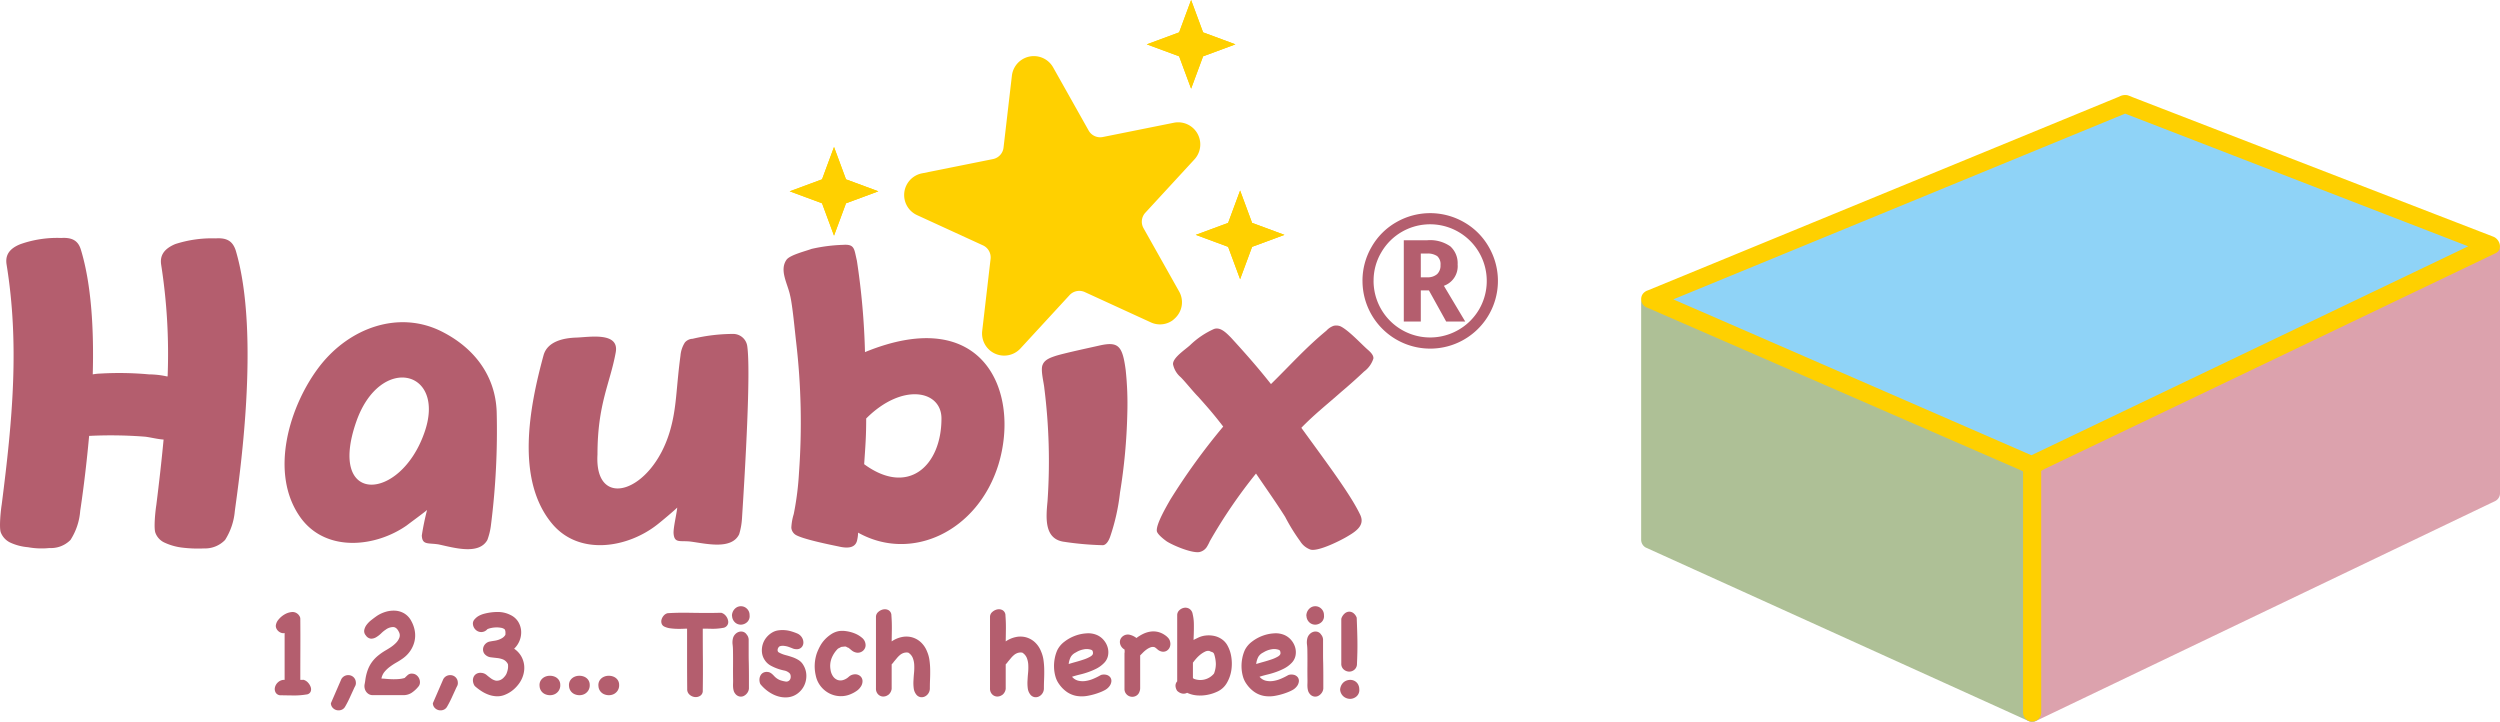
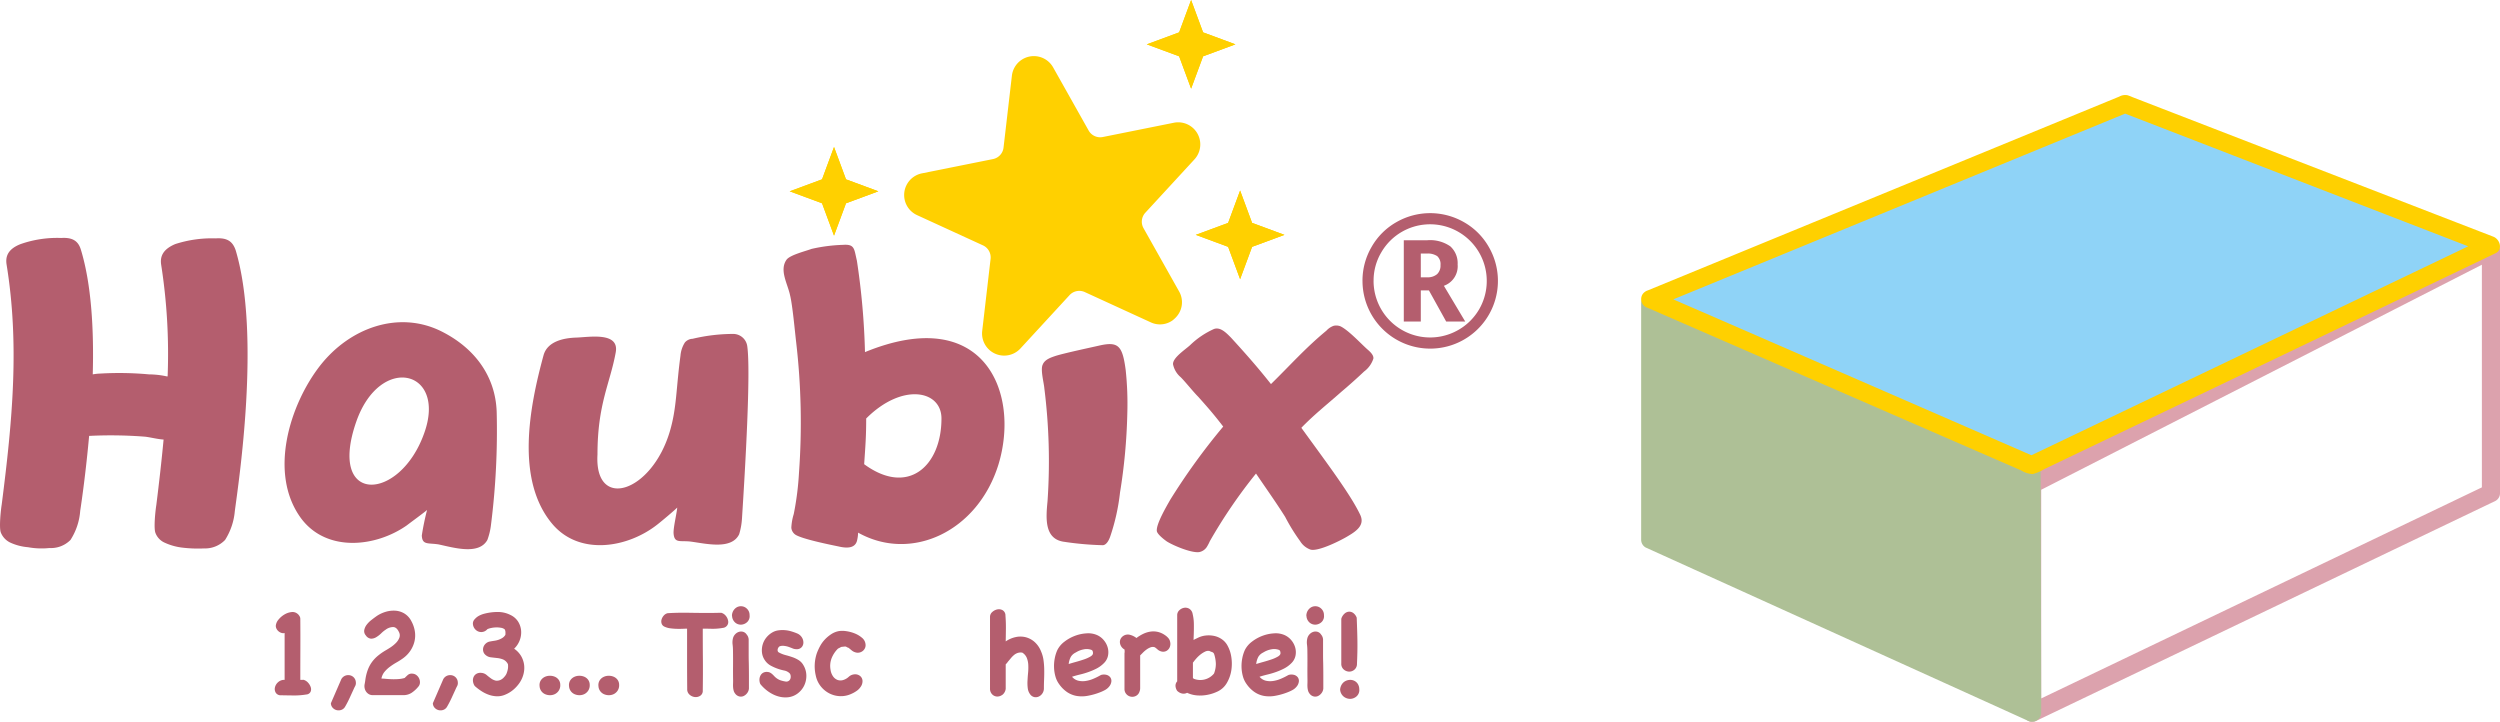
<svg xmlns="http://www.w3.org/2000/svg" width="388.307" height="112.083" viewBox="0 0 388.307 112.083">
  <defs>
    <clipPath id="clip-path">
      <path id="Pfad_21945" data-name="Pfad 21945" d="M196.309,144.432l-1.3,11.18a2.748,2.748,0,0,1-2.188,2.376l-11.036,2.218a2.748,2.748,0,0,0-.6,5.192l10.23,4.693a2.749,2.749,0,0,1,1.584,2.816l-1.3,11.18a2.747,2.747,0,0,0,4.75,2.179l7.626-8.28a2.748,2.748,0,0,1,3.167-.637l10.232,4.695a2.749,2.749,0,0,0,3.541-3.846l-5.519-9.81a2.752,2.752,0,0,1,.374-3.21l7.625-8.28a2.748,2.748,0,0,0-2.562-4.556l-11.035,2.218a2.748,2.748,0,0,1-2.937-1.348l-5.518-9.81a2.677,2.677,0,0,0-2.373-1.4,2.724,2.724,0,0,0-2.752,2.432" transform="translate(-179.575 -142)" fill="none" />
    </clipPath>
  </defs>
  <g id="Gruppe_5281" data-name="Gruppe 5281" transform="translate(-57.674 -47.917)">
    <g id="Gruppe_5126" data-name="Gruppe 5126" transform="translate(-1.365 357.704)">
      <path id="Pfad_21904" data-name="Pfad 21904" d="M233.55,143.823l-1.86-5.026-5.025-1.859,5.025-1.86,1.86-5.026,1.86,5.026,5.025,1.86L235.41,138.8Z" transform="translate(10.496 -439.837)" fill="#ffd000" />
      <path id="Pfad_21905" data-name="Pfad 21905" d="M231.691,135.077l-5.025,1.86,5.025,1.859,1.859,5.026,1.86-5.026,5.025-1.859-5.025-1.86-1.86-5.025Z" transform="translate(10.495 -439.837)" fill="#ffd000" />
      <path id="Pfad_21906" data-name="Pfad 21906" d="M243.234,181.48l-1.86-5.025-5.025-1.86,5.025-1.86,1.86-5.026,1.86,5.026,5.026,1.86-5.026,1.86Z" transform="translate(8.422 -447.902)" fill="#ffd000" />
      <path id="Pfad_21907" data-name="Pfad 21907" d="M241.374,172.735l-5.025,1.859,5.025,1.86,1.86,5.025,1.859-5.025,5.026-1.86-5.026-1.859-1.859-5.026Z" transform="translate(8.422 -447.902)" fill="#ffd000" />
      <path id="Pfad_21908" data-name="Pfad 21908" d="M162.969,172.873l-1.86-5.025-5.026-1.86,5.026-1.86,1.86-5.025,1.86,5.025,5.025,1.86-5.025,1.86Z" transform="translate(25.612 -446.059)" fill="#ffd000" />
      <path id="Pfad_21909" data-name="Pfad 21909" d="M161.11,164.127l-5.026,1.859,5.026,1.86,1.859,5.026,1.86-5.026,5.025-1.86-5.025-1.859-1.86-5.025Z" transform="translate(25.612 -446.059)" fill="#ffd000" />
      <path id="Pfad_21910" data-name="Pfad 21910" d="M28.3,225.178a9.119,9.119,0,0,1-2.83-.817,2.7,2.7,0,0,1-1.319-1.446c-.315-.754,0-3.583.126-4.338.439-3.521.817-6.852,1.131-10.184-.943-.063-1.885-.315-2.828-.441a67.861,67.861,0,0,0-8.738-.126c-.5,5.533-1.132,10-1.384,11.631a9.686,9.686,0,0,1-1.509,4.526,4.263,4.263,0,0,1-3.269,1.258,11.768,11.768,0,0,1-3.332-.126,8.171,8.171,0,0,1-2.829-.754,2.939,2.939,0,0,1-1.383-1.509c-.314-.754,0-3.584.125-4.338,1.7-13.265,2.767-24.959.754-37.344-.188-1.258.252-2.389,2.2-3.143a17.133,17.133,0,0,1,6.287-.944c1.886-.125,2.7.567,3.08,1.886,1.635,5.407,2.013,12.511,1.823,19.3a7.7,7.7,0,0,1,1.194-.126,50.487,50.487,0,0,1,7.544.126,13.317,13.317,0,0,1,2.767.314h.125a89.689,89.689,0,0,0-1.005-17.351c-.189-1.257.251-2.39,2.2-3.206a18.562,18.562,0,0,1,6.287-.881c1.886-.125,2.64.567,3.08,1.823,3.961,13.2.44,36.212-.127,40.551a9.906,9.906,0,0,1-1.509,4.463,4.306,4.306,0,0,1-3.269,1.321,20.437,20.437,0,0,1-3.394-.126" transform="translate(59.04 -449.907)" fill="#b45e6e" />
      <path id="Pfad_21911" data-name="Pfad 21911" d="M80.14,228.244c-1.635-.251-2.515.125-2.578-1.384a39.925,39.925,0,0,1,.817-3.961c-.5.441-2.578,1.95-3.143,2.389-4.842,3.4-12.448,4.213-16.409-1.068-5.156-6.979-1.761-17.729,2.954-23.764,4.653-5.91,12.2-8.55,18.735-5.344,5.093,2.515,8.488,6.852,8.676,12.573a116.28,116.28,0,0,1-.88,17.477,10.088,10.088,0,0,1-.566,2.389c-1.319,2.389-5.217,1.2-7.606.692m-2.2-17.289c3.521-9.807-6.852-12.386-10.562-1.76-4.526,13.013,6.79,12.448,10.562,1.76" transform="translate(46.994 -453.476)" fill="#b45e6e" />
      <path id="Pfad_21912" data-name="Pfad 21912" d="M108.139,225.528c-5.721-6.853-3.52-18.169-1.32-26.216.629-2.137,3.143-2.641,5.093-2.7s6.726-.942,6.1,2.327c-.881,4.841-2.829,7.984-2.829,15.842-.5,8.738,8.424,5.972,11.253-3.646,1.069-3.646.942-6.538,1.635-11.693a4.509,4.509,0,0,1,.692-2.075,1.668,1.668,0,0,1,1.194-.567,27.378,27.378,0,0,1,6.35-.754,2.209,2.209,0,0,1,2.138,1.886c.565,3.961-.315,18.986-.818,26.782a10.535,10.535,0,0,1-.44,2.451c-1.194,2.452-5.155,1.447-7.544,1.132-1.635-.189-2.515.314-2.64-1.257-.063-.88.5-3.143.566-4.023-.5.5-2.452,2.137-3.018,2.577-4.652,3.71-12.2,4.966-16.409-.062" transform="translate(36.659 -453.966)" fill="#b45e6e" />
      <path id="Pfad_21913" data-name="Pfad 21913" d="M163.375,225.28c-1.2-.251-5.6-1.131-6.665-1.823a1.468,1.468,0,0,1-.629-1.068,8.5,8.5,0,0,1,.376-2.138,45.477,45.477,0,0,0,.818-6.475,108.157,108.157,0,0,0-.44-20.18c-.189-1.572-.566-5.784-.944-7.293-.376-1.824-1.7-3.9-.566-5.533.5-.754,3.081-1.383,3.9-1.7a25.544,25.544,0,0,1,4.9-.629c1.824-.126,1.7.629,2.137,2.452a112.077,112.077,0,0,1,1.258,14.209c18.419-7.545,24.141,6.161,20.745,17.414-3.206,10.436-13.516,15.277-21.814,10.625a5.524,5.524,0,0,1-.127,1.068c-.188,1.132-1.131,1.51-2.953,1.069m16.03-19.866c0-4.4-6.1-5.6-11.693,0,0,2.892-.125,4.275-.314,7.1,6.851,5.029,12.007.251,12.007-7.1" transform="translate(25.87 -450.198)" fill="#b45e6e" />
      <path id="Pfad_21914" data-name="Pfad 21914" d="M209.576,228.794c-3.332-.314-3.018-3.709-2.767-6.35a90.8,90.8,0,0,0-.5-17.54c-.063-.817-.629-2.893-.251-3.647.314-.817,1.319-1.131,2.074-1.383,1.447-.44,5.282-1.257,6.665-1.572,3.017-.692,3.646,0,4.149,3.772a49.606,49.606,0,0,1,.251,6.853,87.972,87.972,0,0,1-1.132,12.2,32.1,32.1,0,0,1-1.509,6.79c-.189.566-.566,1.32-1.132,1.383a47.684,47.684,0,0,1-5.846-.5" transform="translate(14.937 -454.404)" fill="#b45e6e" />
      <path id="Pfad_21915" data-name="Pfad 21915" d="M230.22,227.944c-.441-.314-1.509-1.132-1.572-1.635-.126-1.069,1.509-3.835,2.075-4.841a99.471,99.471,0,0,1,8.236-11.38c-1.446-1.885-2.326-2.891-3.9-4.652-.754-.754-1.949-2.263-2.7-3.017a3.551,3.551,0,0,1-1.194-2.013c-.063-1.005,1.886-2.263,2.641-2.955a12.872,12.872,0,0,1,3.708-2.515c1.007-.376,1.949.629,2.641,1.32,2.074,2.264,4.086,4.526,6.224,7.23,3.017-2.955,5.343-5.6,8.613-8.3a2.766,2.766,0,0,1,1.132-.754,1.834,1.834,0,0,1,1.006.063c1.257.566,3.331,2.829,4.275,3.646.44.378.943.88.88,1.383a4.033,4.033,0,0,1-1.446,2.012c-1.132,1.07-2.326,2.137-3.521,3.143-2.2,1.95-4.211,3.521-6.223,5.6,4.149,5.721,7.607,10.31,9.116,13.453.754,1.509-.314,2.452-1.823,3.332-1.006.629-4.589,2.452-5.847,2.138a3.1,3.1,0,0,1-1.635-1.321,29.112,29.112,0,0,1-2.326-3.772c-1.509-2.389-2.954-4.4-4.526-6.727a79.272,79.272,0,0,0-7.168,10.5,6.864,6.864,0,0,1-.5.943,1.826,1.826,0,0,1-1.132.754c-1.194.189-4.023-1.006-5.029-1.635" transform="translate(10.072 -453.617)" fill="#b45e6e" />
      <path id="Pfad_21916" data-name="Pfad 21916" d="M58.792,261.549a1.5,1.5,0,0,1,.7.459,1.887,1.887,0,0,1,.409.709.968.968,0,0,1-.04.7.781.781,0,0,1-.648.409,11.331,11.331,0,0,1-1.977.151q-1.02-.011-1.917-.03a.909.909,0,0,1-.849-.38,1.12,1.12,0,0,1-.14-.828,1.52,1.52,0,0,1,.489-.819,1.439,1.439,0,0,1,1.018-.369v-7.27a.922.922,0,0,1-.519-.03,1.3,1.3,0,0,1-.46-.27,1.23,1.23,0,0,1-.309-.429.894.894,0,0,1-.07-.509,1.8,1.8,0,0,1,.449-.9,3.467,3.467,0,0,1,.908-.759,2.73,2.73,0,0,1,1.07-.359,1.206,1.206,0,0,1,.949.28,1.15,1.15,0,0,1,.289.34.8.8,0,0,1,.13.4q.019,2.4.01,4.764t-.01,4.743Z" transform="translate(47.41 -465.743)" fill="#b45e6e" />
      <path id="Pfad_21917" data-name="Pfad 21917" d="M67.02,264.121a1.223,1.223,0,0,1,.6-.54,1.274,1.274,0,0,1,.719-.069,1.159,1.159,0,0,1,.938,1.088.987.987,0,0,1-.11.6c-.1.186-.189.373-.27.56q-.3.659-.609,1.327t-.669,1.289a1.106,1.106,0,0,1-.58.509,1.267,1.267,0,0,1-.719.049,1.225,1.225,0,0,1-.628-.359,1.062,1.062,0,0,1-.291-.719Z" transform="translate(45.033 -468.415)" fill="#b45e6e" />
      <path id="Pfad_21918" data-name="Pfad 21918" d="M77.356,254.021c-.226-.467-.512-.709-.859-.729a1.993,1.993,0,0,0-1.179.409,4.318,4.318,0,0,0-.688.56,4.255,4.255,0,0,1-.769.6,1.557,1.557,0,0,1-.809.24,1.087,1.087,0,0,1-.809-.5,1,1,0,0,1-.249-.858,2.021,2.021,0,0,1,.388-.829,4.012,4.012,0,0,1,.71-.709q.409-.319.689-.519a5.042,5.042,0,0,1,1.438-.728,4.3,4.3,0,0,1,1.548-.21,3.148,3.148,0,0,1,1.437.429,2.984,2.984,0,0,1,1.109,1.209,4.842,4.842,0,0,1,.539,1.578,4.087,4.087,0,0,1-.06,1.557,4.429,4.429,0,0,1-.629,1.438,4.617,4.617,0,0,1-1.169,1.2,10.387,10.387,0,0,1-.968.618,10.238,10.238,0,0,0-1.018.659,4.851,4.851,0,0,0-.859.8,2.292,2.292,0,0,0-.49,1.058c.146,0,.362.014.649.04s.6.046.938.06a9.636,9.636,0,0,0,1.059-.02,4.31,4.31,0,0,0,.989-.181.566.566,0,0,1-.119.1q.3-.3.57-.548a.94.94,0,0,1,.749-.211,1.079,1.079,0,0,1,.609.23,1.393,1.393,0,0,1,.409.509,1.429,1.429,0,0,1,.13.649,1,1,0,0,1-.25.629,4.8,4.8,0,0,1-1.018.938,2.3,2.3,0,0,1-1.318.38H73.3a1.17,1.17,0,0,1-.8-.3,1.358,1.358,0,0,1-.438-.739,1.535,1.535,0,0,1-.01-.679q.068-.338.11-.679a7.356,7.356,0,0,1,.359-1.477,5.087,5.087,0,0,1,.619-1.2,5.294,5.294,0,0,1,.908-.989,9.223,9.223,0,0,1,1.228-.868c.213-.119.472-.28.78-.479a5.256,5.256,0,0,0,.838-.68,2.345,2.345,0,0,0,.549-.828,1.075,1.075,0,0,0-.09-.929" transform="translate(43.625 -465.685)" fill="#b45e6e" />
      <path id="Pfad_21919" data-name="Pfad 21919" d="M87.174,264.121a1.222,1.222,0,0,1,.6-.54,1.276,1.276,0,0,1,.719-.069,1.159,1.159,0,0,1,.938,1.088.981.981,0,0,1-.11.6c-.1.186-.189.373-.269.56q-.3.659-.61,1.327t-.669,1.289a1.1,1.1,0,0,1-.579.509,1.268,1.268,0,0,1-.719.049,1.227,1.227,0,0,1-.629-.359,1.065,1.065,0,0,1-.29-.719Z" transform="translate(40.716 -468.415)" fill="#b45e6e" />
      <path id="Pfad_21920" data-name="Pfad 21920" d="M93.741,262.487a1.609,1.609,0,0,1-.259-.709,1.291,1.291,0,0,1,.1-.68,1.063,1.063,0,0,1,.449-.489,1.233,1.233,0,0,1,.749-.14,1.4,1.4,0,0,1,.819.33q.339.289.689.538a2.031,2.031,0,0,0,.748.34,1.359,1.359,0,0,0,.979-.27,1.438,1.438,0,0,0,.24-.21c.067-.072.133-.149.2-.229a2.374,2.374,0,0,0,.18-.269,1.924,1.924,0,0,0,.12-.291,3.238,3.238,0,0,0,.16-.638,2.638,2.638,0,0,0,0-.64,1.513,1.513,0,0,0-.749-.739,3.462,3.462,0,0,0-.938-.229q-.49-.051-.969-.111a1.477,1.477,0,0,1-.819-.359,1.068,1.068,0,0,1-.37-.6,1.193,1.193,0,0,1,.04-.649,1.316,1.316,0,0,1,.38-.549,1.249,1.249,0,0,1,.648-.3c.2-.039.416-.075.649-.109a3.632,3.632,0,0,0,.67-.16,2.791,2.791,0,0,0,.6-.289,1.445,1.445,0,0,0,.459-.48,3.034,3.034,0,0,0,.01-.429,1.021,1.021,0,0,0-.11-.409,1.157,1.157,0,0,0-.569-.25,3.688,3.688,0,0,0-.779-.06,4.07,4.07,0,0,0-.769.09,2.982,2.982,0,0,0-.579.18,1.239,1.239,0,0,1-1.818.1,1.366,1.366,0,0,1-.42-.8.966.966,0,0,1,.28-.858,2.282,2.282,0,0,1,.629-.509,3.766,3.766,0,0,1,.769-.31,8.275,8.275,0,0,1,2.127-.29,4.339,4.339,0,0,1,2.067.489,2.8,2.8,0,0,1,1.169,1.059,3.13,3.13,0,0,1,.439,1.4,3.438,3.438,0,0,1-.229,1.469,3.537,3.537,0,0,1-.859,1.288,3.559,3.559,0,0,1,1.088,1.148,3.643,3.643,0,0,1,.459,1.338,3.84,3.84,0,0,1-.079,1.4,4.273,4.273,0,0,1-.57,1.327,5.283,5.283,0,0,1-.989,1.129,4.75,4.75,0,0,1-1.328.808,3.063,3.063,0,0,1-1.258.24,4.207,4.207,0,0,1-1.209-.22,5.3,5.3,0,0,1-1.138-.549,8.437,8.437,0,0,1-1.028-.769Z" transform="translate(39.022 -465.743)" fill="#b45e6e" />
      <path id="Pfad_21921" data-name="Pfad 21921" d="M109.864,265.067a1.517,1.517,0,0,1-.229.849,1.542,1.542,0,0,1-.57.529,1.676,1.676,0,0,1-.749.19,1.852,1.852,0,0,1-.769-.141,1.441,1.441,0,0,1-.9-1.287,1.357,1.357,0,0,1,.189-.869,1.512,1.512,0,0,1,.589-.53,1.829,1.829,0,0,1,.78-.189,1.952,1.952,0,0,1,.789.14,1.45,1.45,0,0,1,.619.479,1.338,1.338,0,0,1,.249.829" transform="translate(36.2 -468.443)" fill="#b45e6e" />
      <path id="Pfad_21922" data-name="Pfad 21922" d="M115.684,265.067a1.517,1.517,0,0,1-.229.849,1.54,1.54,0,0,1-.569.529,1.678,1.678,0,0,1-.749.19,1.852,1.852,0,0,1-.769-.141,1.441,1.441,0,0,1-.9-1.287,1.352,1.352,0,0,1,.189-.869,1.5,1.5,0,0,1,.589-.53,1.826,1.826,0,0,1,.779-.189,1.949,1.949,0,0,1,.789.14,1.45,1.45,0,0,1,.619.479,1.333,1.333,0,0,1,.249.829" transform="translate(34.954 -468.443)" fill="#b45e6e" />
      <path id="Pfad_21923" data-name="Pfad 21923" d="M121.5,265.067a1.517,1.517,0,0,1-.229.849,1.54,1.54,0,0,1-.569.529,1.678,1.678,0,0,1-.749.19,1.852,1.852,0,0,1-.769-.141,1.441,1.441,0,0,1-.9-1.287,1.352,1.352,0,0,1,.189-.869,1.5,1.5,0,0,1,.589-.53,1.826,1.826,0,0,1,.779-.189,1.949,1.949,0,0,1,.789.14,1.45,1.45,0,0,1,.619.479,1.333,1.333,0,0,1,.249.829" transform="translate(33.707 -468.443)" fill="#b45e6e" />
      <path id="Pfad_21924" data-name="Pfad 21924" d="M140.162,251.214a1.462,1.462,0,0,1,.629.509,1.606,1.606,0,0,1,.3.719.913.913,0,0,1-.81,1.069,8.784,8.784,0,0,1-1.727.14q-.807-.02-1.407-.02,0,2.4.019,4.713t-.019,4.893a.9.9,0,0,1-.38.809,1.273,1.273,0,0,1-.828.21,1.469,1.469,0,0,1-.829-.36,1.087,1.087,0,0,1-.38-.879q-.02-2.356-.02-4.693V253.63c-.12,0-.324.007-.608.02s-.6.016-.94.009a9.827,9.827,0,0,1-1.048-.079,2.956,2.956,0,0,1-.938-.27.784.784,0,0,1-.42-.47,1.058,1.058,0,0,1-.009-.629,1.57,1.57,0,0,1,.329-.6,1.19,1.19,0,0,1,.6-.38q1.676-.1,3.245-.069t3.186.03c.32,0,.639,0,.959-.01s.645-.01.979-.01Z" transform="translate(31.048 -465.774)" fill="#b45e6e" />
      <path id="Pfad_21925" data-name="Pfad 21925" d="M144.672,251.3a1.547,1.547,0,0,1,.509-1.088,1.319,1.319,0,0,1,1.8.03,1.343,1.343,0,0,1,.429,1.018,1.268,1.268,0,0,1-.349,1.049,1.475,1.475,0,0,1-.889.419,1.326,1.326,0,0,1-.939-.269,1.442,1.442,0,0,1-.539-1.018Zm2.636,11.364a1.352,1.352,0,0,1-.279.709,1.468,1.468,0,0,1-.55.45,1.044,1.044,0,0,1-.669.06,1.123,1.123,0,0,1-.639-.44,1.249,1.249,0,0,1-.23-.449,2.676,2.676,0,0,1-.09-.519,4.946,4.946,0,0,1-.01-.54c.007-.179.01-.342.01-.489q-.02-1.179-.01-2.336t-.009-2.337a7.943,7.943,0,0,0-.061-.968,2.647,2.647,0,0,1,.061-.969,1.423,1.423,0,0,1,.35-.619,1.341,1.341,0,0,1,.559-.359,1.145,1.145,0,0,1,.639-.02.981.981,0,0,1,.57.419,1.274,1.274,0,0,1,.319.789v2.306q0,.679.02,1.337.019.96.02,1.918v2.057Z" transform="translate(28.056 -465.498)" fill="#b45e6e" />
      <path id="Pfad_21926" data-name="Pfad 21926" d="M150.208,262.893a1.679,1.679,0,0,1-.1-.669,1.387,1.387,0,0,1,.171-.6,1.028,1.028,0,0,1,.429-.42,1.171,1.171,0,0,1,.679-.11,1.006,1.006,0,0,1,.4.119,1.707,1.707,0,0,1,.33.24c.1.093.2.193.3.3a2.29,2.29,0,0,0,.308.279,2.338,2.338,0,0,0,.72.38,5.039,5.039,0,0,0,.8.179.683.683,0,0,0,.45-.14.676.676,0,0,0,.229-.339,1.009,1.009,0,0,0,.03-.429.691.691,0,0,0-.149-.37,1.6,1.6,0,0,0-.829-.439,8.016,8.016,0,0,1-.908-.24,7.643,7.643,0,0,1-1.179-.51,2.562,2.562,0,0,1-.939-.849,2.6,2.6,0,0,1-.449-1.187,3.2,3.2,0,0,1,.1-1.229,3.093,3.093,0,0,1,.569-1.1,3.334,3.334,0,0,1,.959-.819,2.575,2.575,0,0,1,.919-.31,4.717,4.717,0,0,1,2.017.16,8.623,8.623,0,0,1,.919.329,1.569,1.569,0,0,1,.719.619,1.476,1.476,0,0,1,.229.809,1.07,1.07,0,0,1-.28.709,1.006,1.006,0,0,1-.789.3,1.48,1.48,0,0,1-.579-.11c-.173-.073-.352-.142-.538-.21a3.2,3.2,0,0,0-.78-.19,1.452,1.452,0,0,0-.679.05.4.4,0,0,0-.178.13.7.7,0,0,0-.151.27.639.639,0,0,0-.02.319.378.378,0,0,0,.21.26,4.493,4.493,0,0,0,1.018.4c.361.094.712.2,1.059.319a4.856,4.856,0,0,1,.969.46,2.209,2.209,0,0,1,.748.8,3.188,3.188,0,0,1,.45,1.587,3.477,3.477,0,0,1-.329,1.548,3.343,3.343,0,0,1-1,1.227,3.013,3.013,0,0,1-1.536.61,3.938,3.938,0,0,1-1.22-.07,4.643,4.643,0,0,1-1.158-.42,5.7,5.7,0,0,1-1.039-.688,6.263,6.263,0,0,1-.838-.839Z" transform="translate(26.892 -466.509)" fill="#b45e6e" />
      <path id="Pfad_21927" data-name="Pfad 21927" d="M166.448,261.768a1.507,1.507,0,0,1,.949-.279,1.205,1.205,0,0,1,.738.309,1.034,1.034,0,0,1,.321.719,1.518,1.518,0,0,1-.31.948,2.228,2.228,0,0,1-.629.619,4.5,4.5,0,0,1-.789.439,3.846,3.846,0,0,1-1.777.36,3.947,3.947,0,0,1-1.668-.44,4.048,4.048,0,0,1-1.329-1.108,3.941,3.941,0,0,1-.759-1.648,6.323,6.323,0,0,1,.16-3.455,8.282,8.282,0,0,1,.529-1.159,4.94,4.94,0,0,1,.749-1.018,5.518,5.518,0,0,1,.979-.809,3.268,3.268,0,0,1,1.178-.47,3.735,3.735,0,0,1,1.118.01,5.588,5.588,0,0,1,1.328.35,4.038,4.038,0,0,1,1.139.68,1.483,1.483,0,0,1,.548,1,1.088,1.088,0,0,1-.079.589,1.2,1.2,0,0,1-.339.45,1.267,1.267,0,0,1-.509.25,1.169,1.169,0,0,1-.589-.011,1.539,1.539,0,0,1-.57-.27q-.21-.169-.549-.449a.977.977,0,0,1-.3-.13.444.444,0,0,0-.3-.07l-.539.06c-.094.054-.18.1-.259.141l-.24.12a4.321,4.321,0,0,0-1,1.507,3.359,3.359,0,0,0-.16,1.788,2.349,2.349,0,0,0,.389,1.018,1.518,1.518,0,0,0,.68.549,1.385,1.385,0,0,0,.858.03,2.206,2.206,0,0,0,.929-.539Z" transform="translate(24.552 -466.541)" fill="#b45e6e" />
-       <path id="Pfad_21928" data-name="Pfad 21928" d="M175.052,263.757a1.291,1.291,0,0,1-.829.27,1.124,1.124,0,0,1-.759-.35,1.227,1.227,0,0,1-.328-.908v-11.1a1,1,0,0,1,.36-.779,1.638,1.638,0,0,1,.8-.4,1.168,1.168,0,0,1,.819.141.942.942,0,0,1,.42.819q.08,1.038.07,2.027t-.03,1.987a4.355,4.355,0,0,1,1.538-.668,3.394,3.394,0,0,1,1.538.01,3.354,3.354,0,0,1,1.378.718,3.86,3.86,0,0,1,1.039,1.5,5.159,5.159,0,0,1,.38,1.368,11.938,11.938,0,0,1,.109,1.478q.011.749-.02,1.488t-.03,1.4a1.369,1.369,0,0,1-.219.759,1.351,1.351,0,0,1-.55.5,1.146,1.146,0,0,1-.7.1,1.077,1.077,0,0,1-.669-.439,1.944,1.944,0,0,1-.369-.939,6.37,6.37,0,0,1-.04-1.148q.029-.608.09-1.248a8.546,8.546,0,0,0,.03-1.228,3.368,3.368,0,0,0-.229-1.088,1.727,1.727,0,0,0-.7-.819,1.5,1.5,0,0,0-.719.05,1.782,1.782,0,0,0-.578.329,3.736,3.736,0,0,0-.49.5q-.23.279-.47.558a1.278,1.278,0,0,1-.139.19c-.053.06-.113.123-.18.19v3.794a1.421,1.421,0,0,1-.519.948" transform="translate(21.96 -465.626)" fill="#b45e6e" />
      <path id="Pfad_21929" data-name="Pfad 21929" d="M197.594,263.757a1.291,1.291,0,0,1-.829.27,1.124,1.124,0,0,1-.759-.35,1.227,1.227,0,0,1-.328-.908v-11.1a1,1,0,0,1,.36-.779,1.638,1.638,0,0,1,.8-.4,1.168,1.168,0,0,1,.819.141.942.942,0,0,1,.42.819q.08,1.038.07,2.027t-.03,1.987a4.355,4.355,0,0,1,1.538-.668,3.394,3.394,0,0,1,1.538.01,3.354,3.354,0,0,1,1.378.718,3.86,3.86,0,0,1,1.039,1.5,5.159,5.159,0,0,1,.38,1.368,11.944,11.944,0,0,1,.109,1.478q.011.749-.02,1.488t-.03,1.4a1.37,1.37,0,0,1-.219.759,1.351,1.351,0,0,1-.55.5,1.146,1.146,0,0,1-.7.1,1.077,1.077,0,0,1-.669-.439,1.944,1.944,0,0,1-.369-.939,6.363,6.363,0,0,1-.04-1.148q.029-.608.09-1.248a8.549,8.549,0,0,0,.03-1.228,3.369,3.369,0,0,0-.229-1.088,1.727,1.727,0,0,0-.7-.819,1.5,1.5,0,0,0-.719.05,1.782,1.782,0,0,0-.578.329,3.735,3.735,0,0,0-.49.5q-.23.279-.47.558a1.278,1.278,0,0,1-.139.19c-.053.06-.113.123-.18.19v3.794a1.421,1.421,0,0,1-.519.948" transform="translate(17.132 -465.626)" fill="#b45e6e" />
      <path id="Pfad_21930" data-name="Pfad 21930" d="M215.642,261.691a1.614,1.614,0,0,1,.849-.01,1.083,1.083,0,0,1,.569.369.945.945,0,0,1,.18.64,1.471,1.471,0,0,1-.341.8,2.121,2.121,0,0,1-.718.58,6.559,6.559,0,0,1-.858.379,9.99,9.99,0,0,1-1.858.5,4.906,4.906,0,0,1-1.647,0,3.862,3.862,0,0,1-1.438-.58,4.844,4.844,0,0,1-1.248-1.239,3.658,3.658,0,0,1-.589-1.227,5.905,5.905,0,0,1-.21-1.408,6.243,6.243,0,0,1,.119-1.418,5.606,5.606,0,0,1,.4-1.259,3.715,3.715,0,0,1,1.079-1.279,6.2,6.2,0,0,1,1.638-.918,6.074,6.074,0,0,1,1.837-.39,3.4,3.4,0,0,1,1.657.29,2.871,2.871,0,0,1,1.028.809,2.985,2.985,0,0,1,.589,1.149,2.712,2.712,0,0,1,.031,1.248,2.276,2.276,0,0,1-.649,1.149,4.475,4.475,0,0,1-1.1.809,10.133,10.133,0,0,1-1.239.538,12.156,12.156,0,0,1-1.308.391q-.67.159-1.288.359a1.837,1.837,0,0,0,.958.609,3.043,3.043,0,0,0,1.129.05,4.713,4.713,0,0,0,1.188-.329,9.676,9.676,0,0,0,1.118-.549Zm-4.034-3.435a1.72,1.72,0,0,0-.679.648,3.15,3.15,0,0,0-.32,1.089q.519-.16,1.169-.34t1.227-.379a5.205,5.205,0,0,0,.979-.44q.4-.239.4-.519a.979.979,0,0,0-.049-.31.33.33,0,0,0-.21-.21,2.145,2.145,0,0,0-1.158-.08,3.549,3.549,0,0,0-1,.339Z" transform="translate(14.422 -466.645)" fill="#b45e6e" />
      <path id="Pfad_21931" data-name="Pfad 21931" d="M222.085,258.127a2.1,2.1,0,0,0-.02-.47,1.367,1.367,0,0,1-.5-.46,1.328,1.328,0,0,1-.21-.6,1.086,1.086,0,0,1,.12-.61,1.235,1.235,0,0,1,.49-.49,1.262,1.262,0,0,1,1.008-.1,2.706,2.706,0,0,1,.948.48,6.042,6.042,0,0,1,1.038-.64,3.983,3.983,0,0,1,1.1-.349,3.106,3.106,0,0,1,1.138.03,3.163,3.163,0,0,1,1.138.5,2.5,2.5,0,0,1,.519.449,1.224,1.224,0,0,1,.3.608,1.347,1.347,0,0,1-.079.87,1.163,1.163,0,0,1-.5.538,1.084,1.084,0,0,1-.719.1,1.42,1.42,0,0,1-.759-.429,1.133,1.133,0,0,1-.17-.13.966.966,0,0,0-.21-.13,1.019,1.019,0,0,0-.629.041,2.631,2.631,0,0,0-.6.329,4.462,4.462,0,0,0-.54.46l-.449.449v5.093a1.464,1.464,0,0,1-.119.579,1.115,1.115,0,0,1-.57.64,1.217,1.217,0,0,1-1.458-.3,1.17,1.17,0,0,1-.289-.819v-5.592c0,.053.005.037.02-.049" transform="translate(11.634 -466.565)" fill="#b45e6e" />
      <path id="Pfad_21932" data-name="Pfad 21932" d="M236.3,263.8a5.113,5.113,0,0,1-1.109-.08,4.515,4.515,0,0,1-1.05-.34,1.062,1.062,0,0,1-.508.139,1.29,1.29,0,0,1-.459-.079,1.555,1.555,0,0,1-.359-.189,1.885,1.885,0,0,1-.21-.17,1.521,1.521,0,0,1-.261-.719,1,1,0,0,1,.261-.759V251.34a1.022,1.022,0,0,1,.32-.768,1.426,1.426,0,0,1,.739-.39,1.156,1.156,0,0,1,.808.14,1.175,1.175,0,0,1,.53.8c.053.24.1.477.13.71a6.8,6.8,0,0,1,.06.809c.006.306.006.659,0,1.058s-.024.893-.049,1.478c.119-.066.243-.13.369-.189s.256-.123.39-.189a3.579,3.579,0,0,1,1.2-.32,4.111,4.111,0,0,1,1.248.07,3.3,3.3,0,0,1,1.139.479,2.849,2.849,0,0,1,.868.908,5.2,5.2,0,0,1,.65,1.867,6.688,6.688,0,0,1,0,2.117,5.577,5.577,0,0,1-.7,1.947,3.268,3.268,0,0,1-1.488,1.338,6.362,6.362,0,0,1-2.515.6m-1.258-5.113v2.4a.288.288,0,0,0,.08.06.39.39,0,0,1,.079.06,2.761,2.761,0,0,0,3.116-.819,4.134,4.134,0,0,0,.288-1.507,5.342,5.342,0,0,0-.27-1.528.508.508,0,0,0-.33-.31,2.014,2.014,0,0,1-.408-.17,1.1,1.1,0,0,0-.689.12,3.838,3.838,0,0,0-.709.45,4.728,4.728,0,0,0-.619.589q-.281.319-.439.539Z" transform="translate(9.28 -465.561)" fill="#b45e6e" />
      <path id="Pfad_21933" data-name="Pfad 21933" d="M252.7,261.691a1.614,1.614,0,0,1,.849-.01,1.08,1.08,0,0,1,.569.369.936.936,0,0,1,.18.64,1.469,1.469,0,0,1-.34.8,2.129,2.129,0,0,1-.718.58,6.563,6.563,0,0,1-.859.379,9.988,9.988,0,0,1-1.858.5,4.906,4.906,0,0,1-1.647,0,3.867,3.867,0,0,1-1.438-.58,4.844,4.844,0,0,1-1.248-1.239,3.673,3.673,0,0,1-.589-1.227,5.9,5.9,0,0,1-.21-1.408,6.289,6.289,0,0,1,.119-1.418,5.566,5.566,0,0,1,.4-1.259,3.7,3.7,0,0,1,1.078-1.279,6.208,6.208,0,0,1,1.638-.918,6.078,6.078,0,0,1,1.837-.39,3.4,3.4,0,0,1,1.657.29,2.88,2.88,0,0,1,1.029.809,3.006,3.006,0,0,1,.589,1.149,2.711,2.711,0,0,1,.03,1.248,2.264,2.264,0,0,1-.649,1.149,4.446,4.446,0,0,1-1.1.809,10.069,10.069,0,0,1-1.238.538,12.224,12.224,0,0,1-1.308.391q-.67.159-1.288.359a1.839,1.839,0,0,0,.959.609,3.038,3.038,0,0,0,1.128.05,4.714,4.714,0,0,0,1.188-.329,9.676,9.676,0,0,0,1.118-.549Zm-4.034-3.435a1.725,1.725,0,0,0-.679.648,3.15,3.15,0,0,0-.32,1.089q.52-.16,1.168-.34t1.228-.379a5.175,5.175,0,0,0,.978-.44q.4-.239.4-.519a.979.979,0,0,0-.049-.31.328.328,0,0,0-.21-.21,2.143,2.143,0,0,0-1.158-.08,3.545,3.545,0,0,0-1,.339Z" transform="translate(6.487 -466.645)" fill="#b45e6e" />
      <path id="Pfad_21934" data-name="Pfad 21934" d="M258.2,251.3a1.55,1.55,0,0,1,.509-1.088,1.319,1.319,0,0,1,1.8.03,1.343,1.343,0,0,1,.429,1.018,1.268,1.268,0,0,1-.349,1.049,1.475,1.475,0,0,1-.889.419,1.326,1.326,0,0,1-.939-.269,1.442,1.442,0,0,1-.539-1.018Zm2.636,11.364a1.352,1.352,0,0,1-.279.709,1.469,1.469,0,0,1-.55.45,1.042,1.042,0,0,1-.668.06,1.125,1.125,0,0,1-.64-.44,1.262,1.262,0,0,1-.23-.449,2.737,2.737,0,0,1-.09-.519,4.946,4.946,0,0,1-.01-.54c.007-.179.01-.342.01-.489q-.02-1.179-.01-2.336t-.009-2.337a7.931,7.931,0,0,0-.06-.968,2.648,2.648,0,0,1,.06-.969,1.431,1.431,0,0,1,.35-.619,1.346,1.346,0,0,1,.559-.359,1.145,1.145,0,0,1,.639-.02.976.976,0,0,1,.57.419,1.274,1.274,0,0,1,.319.789v2.306q0,.679.02,1.337.019.96.02,1.918v2.057Z" transform="translate(3.743 -465.498)" fill="#b45e6e" />
      <path id="Pfad_21935" data-name="Pfad 21935" d="M264.88,263.011a1.78,1.78,0,0,1,.289-.809,1.455,1.455,0,0,1,.56-.489,1.665,1.665,0,0,1,.688-.17,1.4,1.4,0,0,1,.679.15,1.337,1.337,0,0,1,.53.479,1.541,1.541,0,0,1,.229.8,1.3,1.3,0,0,1-.4,1.109,1.527,1.527,0,0,1-.978.409,1.608,1.608,0,0,1-1.029-.339,1.524,1.524,0,0,1-.569-1.139m.2-11.024a1.761,1.761,0,0,1,.5-.749,1.122,1.122,0,0,1,.669-.289,1.067,1.067,0,0,1,.68.209,1.573,1.573,0,0,1,.529.729q.04,1.038.07,1.957t.04,1.778q.009.859-.01,1.7t-.06,1.718a1.163,1.163,0,0,1-.409.928,1.223,1.223,0,0,1-.839.289,1.317,1.317,0,0,1-.819-.339,1.15,1.15,0,0,1-.369-.919v-6.891Z" transform="translate(2.311 -465.729)" fill="#b45e6e" />
      <path id="Pfad_21943" data-name="Pfad 21943" d="M181.783,160.206l11.035-2.218a2.747,2.747,0,0,0,2.189-2.376l1.3-11.181a2.749,2.749,0,0,1,5.125-1.029l5.518,9.81a2.749,2.749,0,0,0,2.937,1.348l11.035-2.217a2.748,2.748,0,0,1,2.563,4.555l-7.626,8.28a2.75,2.75,0,0,0-.373,3.21l5.518,9.81a2.748,2.748,0,0,1-3.541,3.845l-10.232-4.694a2.746,2.746,0,0,0-3.167.636l-7.626,8.28a2.747,2.747,0,0,1-4.75-2.179l1.3-11.18a2.749,2.749,0,0,0-1.584-2.816L181.178,165.4A2.748,2.748,0,0,1,181.783,160.206Z" transform="translate(20.581 -442.396)" fill="#ffd000" />
      <g id="Gruppe_5125" data-name="Gruppe 5125" transform="translate(200.156 -300.396)">
        <g id="Gruppe_5124" data-name="Gruppe 5124" clip-path="url(#clip-path)">
-           <path id="Pfad_21944" data-name="Pfad 21944" d="M181.783,160.206l11.035-2.217a2.748,2.748,0,0,0,2.189-2.376l1.3-11.181a2.749,2.749,0,0,1,5.125-1.029l5.518,9.81a2.749,2.749,0,0,0,2.937,1.348l11.035-2.217a2.748,2.748,0,0,1,2.563,4.555l-7.626,8.28a2.75,2.75,0,0,0-.373,3.21l5.518,9.81a2.748,2.748,0,0,1-3.541,3.845l-10.232-4.694a2.746,2.746,0,0,0-3.167.636l-7.626,8.28a2.747,2.747,0,0,1-4.75-2.179l1.3-11.18a2.749,2.749,0,0,0-1.584-2.816L181.178,165.4a2.748,2.748,0,0,1,.605-5.192" transform="translate(-179.575 -142)" fill="#ffd000" />
-         </g>
+           </g>
      </g>
      <path id="Pfad_21946" data-name="Pfad 21946" d="M203.774,176.964a3.424,3.424,0,0,1,3.559-.424l10.231,4.693a2.062,2.062,0,0,0,2.658-2.885l-5.518-9.811a3.422,3.422,0,0,1,.468-4.009l7.624-8.28a2.062,2.062,0,0,0-1.923-3.418l-11.035,2.216a3.425,3.425,0,0,1-3.669-1.683l-5.518-9.81a2.062,2.062,0,0,0-3.846.772l-1.3,11.18a3.425,3.425,0,0,1-2.735,2.97l-11.036,2.216a2.063,2.063,0,0,0-.453,3.9l10.231,4.693a3.425,3.425,0,0,1,1.979,3.518l-1.3,11.181a2.062,2.062,0,0,0,3.565,1.635l7.626-8.28a3.4,3.4,0,0,1,.4-.37m16.762,5.106a3.373,3.373,0,0,1-3.543.41l-10.232-4.694a2.055,2.055,0,0,0-2.376.477l-7.625,8.28a3.434,3.434,0,0,1-5.938-2.724l1.3-11.18a2.057,2.057,0,0,0-1.189-2.113l-10.231-4.694a3.434,3.434,0,0,1,.755-6.488l11.036-2.217a2.055,2.055,0,0,0,1.642-1.783l1.3-11.18a3.434,3.434,0,0,1,6.4-1.286l5.517,9.811a2.059,2.059,0,0,0,2.2,1.011l11.035-2.217a3.434,3.434,0,0,1,3.2,5.693l-7.626,8.28a2.056,2.056,0,0,0-.281,2.408l5.518,9.81a3.383,3.383,0,0,1-.467,4.01,3.593,3.593,0,0,1-.414.385" transform="translate(20.768 -442.209)" fill="#ffd000" />
      <path id="Pfad_21947" data-name="Pfad 21947" d="M269.3,182.692a10.394,10.394,0,0,1,1.4-5.242,10.253,10.253,0,0,1,3.844-3.858,10.537,10.537,0,0,1,10.513-.013,10.245,10.245,0,0,1,3.858,3.844,10.517,10.517,0,1,1-19.612,5.271m1.719,0a8.786,8.786,0,0,0,13.211,7.6,8.744,8.744,0,0,0,3.209-3.215,8.8,8.8,0,0,0-11.994-12.015,8.726,8.726,0,0,0-3.222,3.2,8.574,8.574,0,0,0-1.2,4.431m13.057-2.489a3.221,3.221,0,0,1-2.139,3.257l3.313,5.55H282.3l-2.684-4.838h-1.258v4.838h-2.642V176.387h3.663a5.488,5.488,0,0,1,3.565.951,3.531,3.531,0,0,1,1.132,2.865m-5.718,1.943h.965a2.237,2.237,0,0,0,1.565-.49,1.807,1.807,0,0,0,.53-1.4,1.685,1.685,0,0,0-.509-1.4,2.63,2.63,0,0,0-1.615-.4h-.937Z" transform="translate(1.364 -448.86)" fill="#b45e6e" />
    </g>
    <g id="Gruppe_5175" data-name="Gruppe 5175" transform="translate(253.693 625)">
-       <path id="Pfad_21936" data-name="Pfad 21936" d="M125.147,79.17v35.5l71.264-34.129V42.778L125.147,79.17" transform="translate(-5.53 -581.039)" fill="#dca2ad" />
      <path id="Pfad_21937" data-name="Pfad 21937" d="M122.637,78.095v35.5a1.424,1.424,0,0,0,2.117,1.215l27.77-13.3,27.77-13.3,15.724-7.53a1.388,1.388,0,0,0,.7-1.215V41.7a1.423,1.423,0,0,0-2.117-1.215L166.842,54.662,138.961,68.9,123.334,76.88c-1.613.824-.191,3.253,1.42,2.43l27.755-14.174L180.389,50.9l15.628-7.981L193.9,41.7V79.461l.7-1.215-27.77,13.3-27.77,13.3-15.724,7.53,2.117,1.215v-35.5a1.408,1.408,0,0,0-2.814,0" transform="translate(-4.427 -579.964)" fill="#dca2ad" />
      <path id="Pfad_21938" data-name="Pfad 21938" d="M19.738,57.6V94.258l59.32,26.886q-.041-19.229-.08-38.457L19.738,57.6" transform="translate(40.559 -587.518)" fill="#aec096" />
      <path id="Pfad_21939" data-name="Pfad 21939" d="M17.238,56.527V93.19a1.383,1.383,0,0,0,.7,1.215l46.28,20.975,13.04,5.91a1.425,1.425,0,0,0,2.117-1.214q-.031-14.948-.062-29.9-.009-4.281-.018-8.561a1.377,1.377,0,0,0-.7-1.215L32.29,60.79,19.355,55.312a1.456,1.456,0,0,0-1.925.5,1.417,1.417,0,0,0,.5,1.925L64.24,77.355l12.935,5.478-.7-1.214.062,29.9q.009,4.281.018,8.562l2.117-1.215L32.4,97.885l-13.04-5.91.7,1.215V56.527a1.408,1.408,0,0,0-2.814,0" transform="translate(41.652 -586.45)" fill="#aec096" />
      <path id="Pfad_21940" data-name="Pfad 21940" d="M19.738,32.8l59.24,25.791L150.321,24.46,93.491,2.482,19.738,32.8" transform="translate(40.559 -563.42)" fill="#8fd3f7" />
      <path id="Pfad_21941" data-name="Pfad 21941" d="M17.933,32.928,43.819,44.2,69.832,55.523l6.439,2.8a3.649,3.649,0,0,0,1.8.559,6.718,6.718,0,0,0,1.788-.772L83.021,56.6,95.8,50.489l25.426-12.164L146.775,26.1l3.162-1.513c1.2-.576.679-2.178-.336-2.571L98.009,2.066,95.128.952,93.557.344a6.636,6.636,0,0,0-.786-.3A1.91,1.91,0,0,0,91.5.254L85.011,2.922,72.286,8.153,46.836,18.614,18.269,30.357a1.452,1.452,0,0,0-.983,1.73,1.416,1.416,0,0,0,1.73.983L47.843,21.221l28.7-11.8L92.771,2.754h-.748l44.26,17.116,12.571,4.861q-.168-1.286-.337-2.571L120.687,35.473,92.858,48.786l-15.685,7.5h1.42l-46.1-20.072L19.354,30.5a1.453,1.453,0,0,0-1.925.5,1.417,1.417,0,0,0,.5,1.925" transform="translate(41.654 -562.335)" fill="#ffd000" />
-       <path id="Pfad_21942" data-name="Pfad 21942" d="M122.647,101.126v38.457a1.408,1.408,0,0,0,2.814,0V101.126a1.408,1.408,0,0,0-2.814,0" transform="translate(-4.437 -605.957)" fill="#ffd000" />
    </g>
  </g>
</svg>